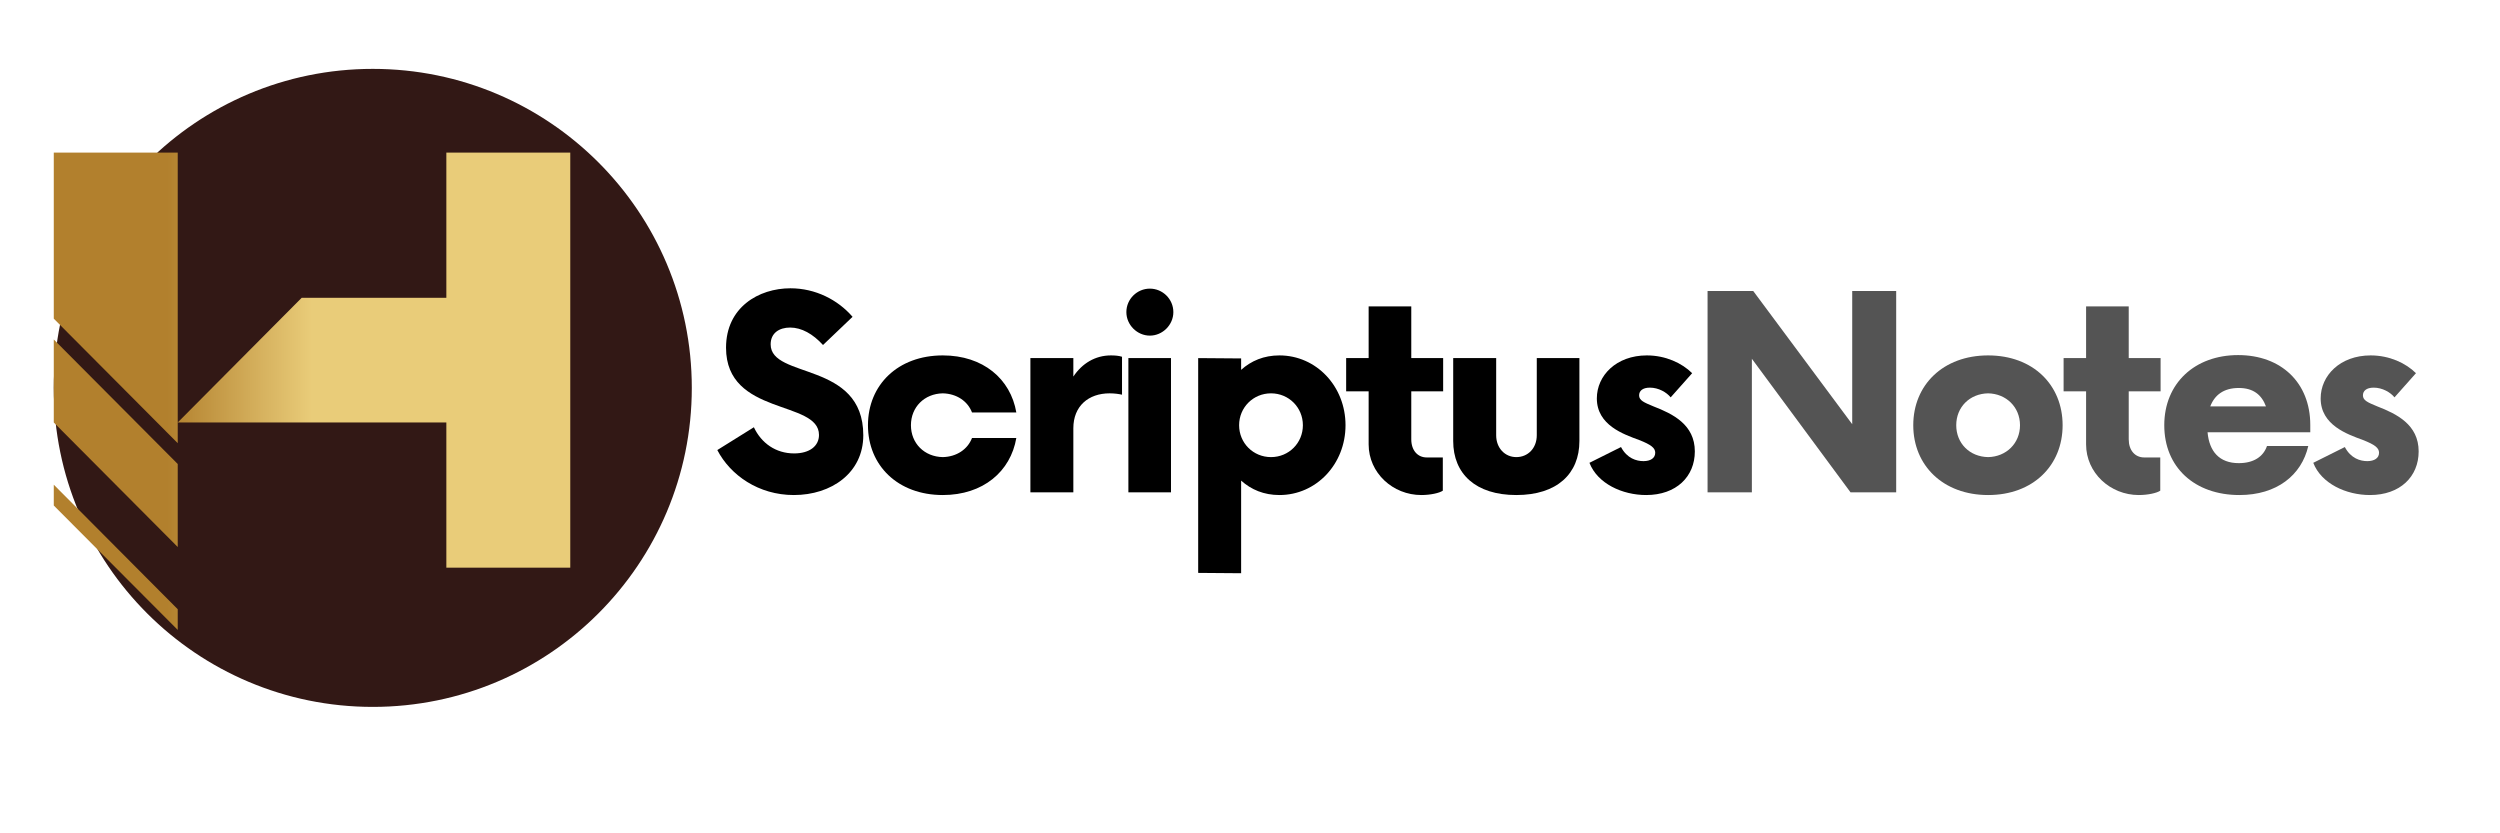
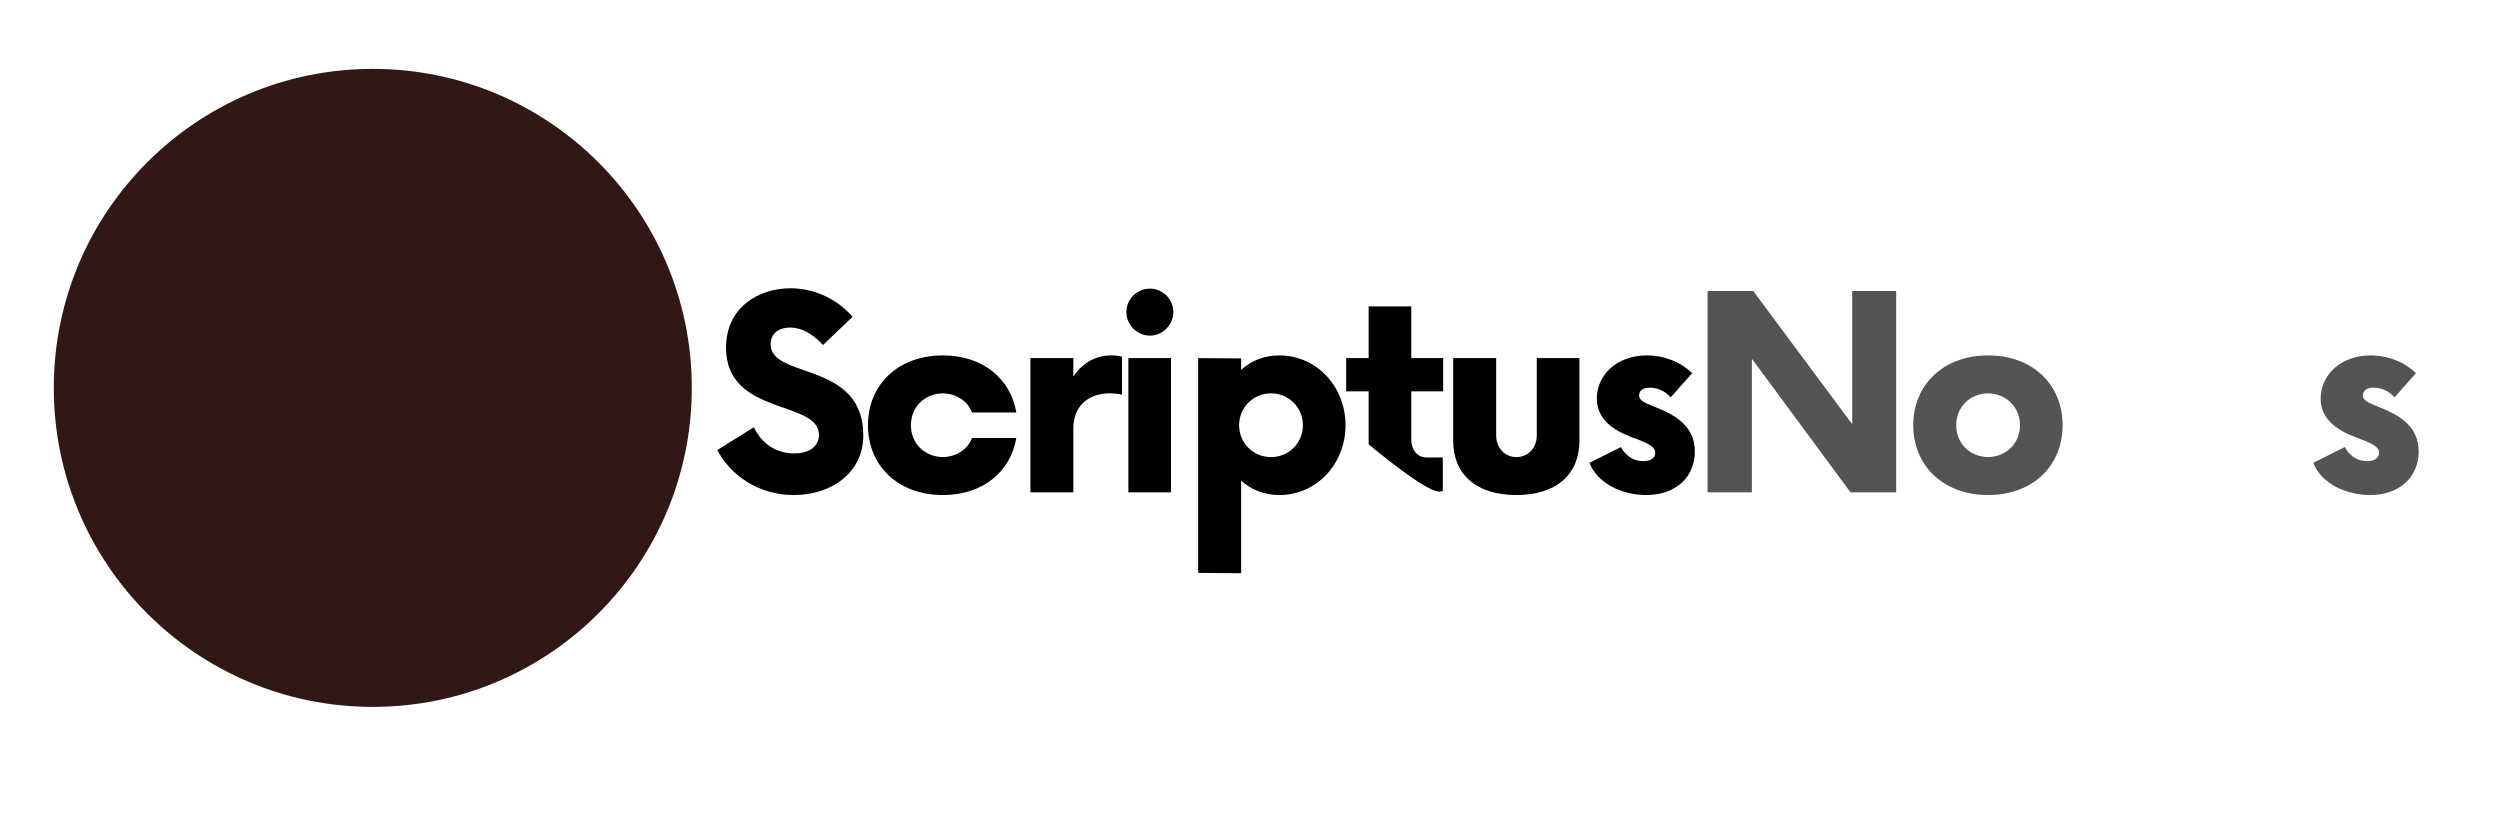
<svg xmlns="http://www.w3.org/2000/svg" xmlns:xlink="http://www.w3.org/1999/xlink" width="576" zoomAndPan="magnify" viewBox="0 0 432 144" height="192" preserveAspectRatio="xMidYMid meet" version="1.0">
  <defs>
    <g />
    <clipPath id="id1">
-       <path d="M 9.293 26.355 L 98.543 26.355 L 98.543 108.855 L 9.293 108.855 Z M 9.293 26.355 " clip-rule="nonzero" />
-     </clipPath>
+       </clipPath>
    <clipPath id="id2">
-       <path d="M 9.293 55.062 L 9.293 26.371 L 30.711 26.371 L 30.711 76.582 Z M 9.293 73.004 L 9.293 58.66 L 30.711 80.18 L 30.711 94.523 Z M 9.293 87.352 L 9.293 83.754 L 30.711 105.273 L 30.711 108.852 Z M 77.129 98.098 L 77.129 73.004 L 30.711 73.004 L 52.129 51.461 L 77.129 51.461 L 77.129 26.371 L 98.551 26.371 L 98.551 98.098 Z M 77.129 98.098 " clip-rule="nonzero" />
-     </clipPath>
+       </clipPath>
    <linearGradient x1="-0" gradientTransform="matrix(0.188, 0, 0, 0.189, 9.291, 26.369)" y1="217.81" x2="473.6" gradientUnits="userSpaceOnUse" y2="217.81" xlink:type="simple" xlink:actuate="onLoad" id="id3" xlink:show="other">
      <stop stop-opacity="1" stop-color="rgb(69.8%, 50.2%, 17.599%)" offset="0" />
      <stop stop-opacity="1" stop-color="rgb(69.8%, 50.2%, 17.599%)" offset="0.125" />
      <stop stop-opacity="1" stop-color="rgb(69.8%, 50.2%, 17.599%)" offset="0.188" />
      <stop stop-opacity="1" stop-color="rgb(69.8%, 50.2%, 17.599%)" offset="0.219" />
      <stop stop-opacity="1" stop-color="rgb(70.013%, 50.494%, 17.896%)" offset="0.223" />
      <stop stop-opacity="1" stop-color="rgb(70.227%, 50.79%, 18.192%)" offset="0.227" />
      <stop stop-opacity="1" stop-color="rgb(70.528%, 51.205%, 18.608%)" offset="0.23" />
      <stop stop-opacity="1" stop-color="rgb(70.83%, 51.622%, 19.026%)" offset="0.234" />
      <stop stop-opacity="1" stop-color="rgb(71.13%, 52.037%, 19.443%)" offset="0.238" />
      <stop stop-opacity="1" stop-color="rgb(71.432%, 52.452%, 19.861%)" offset="0.242" />
      <stop stop-opacity="1" stop-color="rgb(71.733%, 52.867%, 20.277%)" offset="0.246" />
      <stop stop-opacity="1" stop-color="rgb(72.035%, 53.284%, 20.694%)" offset="0.25" />
      <stop stop-opacity="1" stop-color="rgb(72.336%, 53.699%, 21.111%)" offset="0.254" />
      <stop stop-opacity="1" stop-color="rgb(72.638%, 54.115%, 21.529%)" offset="0.258" />
      <stop stop-opacity="1" stop-color="rgb(72.939%, 54.53%, 21.945%)" offset="0.262" />
      <stop stop-opacity="1" stop-color="rgb(73.241%, 54.947%, 22.363%)" offset="0.266" />
      <stop stop-opacity="1" stop-color="rgb(73.541%, 55.362%, 22.78%)" offset="0.27" />
      <stop stop-opacity="1" stop-color="rgb(73.843%, 55.779%, 23.198%)" offset="0.273" />
      <stop stop-opacity="1" stop-color="rgb(74.144%, 56.194%, 23.615%)" offset="0.277" />
      <stop stop-opacity="1" stop-color="rgb(74.446%, 56.61%, 24.031%)" offset="0.281" />
      <stop stop-opacity="1" stop-color="rgb(74.747%, 57.025%, 24.448%)" offset="0.285" />
      <stop stop-opacity="1" stop-color="rgb(75.049%, 57.442%, 24.866%)" offset="0.289" />
      <stop stop-opacity="1" stop-color="rgb(75.349%, 57.857%, 25.282%)" offset="0.293" />
      <stop stop-opacity="1" stop-color="rgb(75.652%, 58.273%, 25.7%)" offset="0.297" />
      <stop stop-opacity="1" stop-color="rgb(75.952%, 58.688%, 26.117%)" offset="0.301" />
      <stop stop-opacity="1" stop-color="rgb(76.254%, 59.105%, 26.534%)" offset="0.305" />
      <stop stop-opacity="1" stop-color="rgb(76.555%, 59.52%, 26.95%)" offset="0.309" />
      <stop stop-opacity="1" stop-color="rgb(76.857%, 59.935%, 27.368%)" offset="0.312" />
      <stop stop-opacity="1" stop-color="rgb(77.158%, 60.35%, 27.785%)" offset="0.316" />
      <stop stop-opacity="1" stop-color="rgb(77.46%, 60.767%, 28.203%)" offset="0.32" />
      <stop stop-opacity="1" stop-color="rgb(77.76%, 61.182%, 28.619%)" offset="0.324" />
      <stop stop-opacity="1" stop-color="rgb(78.062%, 61.598%, 29.037%)" offset="0.328" />
      <stop stop-opacity="1" stop-color="rgb(78.363%, 62.013%, 29.454%)" offset="0.332" />
      <stop stop-opacity="1" stop-color="rgb(78.665%, 62.43%, 29.871%)" offset="0.336" />
      <stop stop-opacity="1" stop-color="rgb(78.966%, 62.845%, 30.287%)" offset="0.34" />
      <stop stop-opacity="1" stop-color="rgb(79.266%, 63.261%, 30.705%)" offset="0.344" />
      <stop stop-opacity="1" stop-color="rgb(79.567%, 63.676%, 31.122%)" offset="0.348" />
      <stop stop-opacity="1" stop-color="rgb(79.869%, 64.093%, 31.54%)" offset="0.352" />
      <stop stop-opacity="1" stop-color="rgb(80.17%, 64.508%, 31.956%)" offset="0.355" />
      <stop stop-opacity="1" stop-color="rgb(80.472%, 64.925%, 32.373%)" offset="0.359" />
      <stop stop-opacity="1" stop-color="rgb(80.772%, 65.34%, 32.79%)" offset="0.363" />
      <stop stop-opacity="1" stop-color="rgb(81.075%, 65.756%, 33.208%)" offset="0.367" />
      <stop stop-opacity="1" stop-color="rgb(81.375%, 66.171%, 33.624%)" offset="0.371" />
      <stop stop-opacity="1" stop-color="rgb(81.677%, 66.586%, 34.042%)" offset="0.375" />
      <stop stop-opacity="1" stop-color="rgb(81.978%, 67.001%, 34.459%)" offset="0.379" />
      <stop stop-opacity="1" stop-color="rgb(82.28%, 67.418%, 34.877%)" offset="0.383" />
      <stop stop-opacity="1" stop-color="rgb(82.581%, 67.833%, 35.294%)" offset="0.387" />
      <stop stop-opacity="1" stop-color="rgb(82.883%, 68.25%, 35.71%)" offset="0.391" />
      <stop stop-opacity="1" stop-color="rgb(83.183%, 68.665%, 36.127%)" offset="0.395" />
      <stop stop-opacity="1" stop-color="rgb(83.485%, 69.081%, 36.545%)" offset="0.398" />
      <stop stop-opacity="1" stop-color="rgb(83.786%, 69.496%, 36.961%)" offset="0.402" />
      <stop stop-opacity="1" stop-color="rgb(84.088%, 69.913%, 37.379%)" offset="0.406" />
      <stop stop-opacity="1" stop-color="rgb(84.389%, 70.328%, 37.796%)" offset="0.41" />
      <stop stop-opacity="1" stop-color="rgb(84.691%, 70.744%, 38.213%)" offset="0.414" />
      <stop stop-opacity="1" stop-color="rgb(84.991%, 71.159%, 38.629%)" offset="0.418" />
      <stop stop-opacity="1" stop-color="rgb(85.294%, 71.576%, 39.047%)" offset="0.422" />
      <stop stop-opacity="1" stop-color="rgb(85.594%, 71.991%, 39.464%)" offset="0.426" />
      <stop stop-opacity="1" stop-color="rgb(85.896%, 72.408%, 39.882%)" offset="0.43" />
      <stop stop-opacity="1" stop-color="rgb(86.197%, 72.823%, 40.298%)" offset="0.434" />
      <stop stop-opacity="1" stop-color="rgb(86.499%, 73.239%, 40.715%)" offset="0.438" />
      <stop stop-opacity="1" stop-color="rgb(86.8%, 73.654%, 41.132%)" offset="0.441" />
      <stop stop-opacity="1" stop-color="rgb(87.102%, 74.069%, 41.55%)" offset="0.445" />
      <stop stop-opacity="1" stop-color="rgb(87.402%, 74.484%, 41.966%)" offset="0.449" />
      <stop stop-opacity="1" stop-color="rgb(87.704%, 74.901%, 42.384%)" offset="0.453" />
      <stop stop-opacity="1" stop-color="rgb(88.005%, 75.316%, 42.801%)" offset="0.457" />
      <stop stop-opacity="1" stop-color="rgb(88.307%, 75.732%, 43.219%)" offset="0.461" />
      <stop stop-opacity="1" stop-color="rgb(88.608%, 76.147%, 43.636%)" offset="0.465" />
      <stop stop-opacity="1" stop-color="rgb(88.91%, 76.564%, 44.052%)" offset="0.469" />
      <stop stop-opacity="1" stop-color="rgb(89.211%, 76.979%, 44.469%)" offset="0.473" />
      <stop stop-opacity="1" stop-color="rgb(89.513%, 77.396%, 44.887%)" offset="0.477" />
      <stop stop-opacity="1" stop-color="rgb(89.813%, 77.811%, 45.303%)" offset="0.48" />
      <stop stop-opacity="1" stop-color="rgb(90.115%, 78.227%, 45.721%)" offset="0.484" />
      <stop stop-opacity="1" stop-color="rgb(90.416%, 78.642%, 46.138%)" offset="0.488" />
      <stop stop-opacity="1" stop-color="rgb(90.718%, 79.059%, 46.555%)" offset="0.492" />
      <stop stop-opacity="1" stop-color="rgb(91.019%, 79.474%, 46.971%)" offset="0.496" />
      <stop stop-opacity="1" stop-color="rgb(91.319%, 79.89%, 47.389%)" offset="0.5" />
      <stop stop-opacity="1" stop-color="rgb(91.359%, 79.944%, 47.444%)" offset="1" />
    </linearGradient>
  </defs>
  <path fill="rgb(19.609%, 9.409%, 8.24%)" d="M 64.418 11.902 C 33.973 11.902 9.293 36.582 9.293 67.027 C 9.293 97.473 33.973 122.152 64.418 122.152 C 94.859 122.152 119.543 97.473 119.543 67.027 C 119.543 36.582 94.859 11.902 64.418 11.902 " fill-opacity="1" fill-rule="nonzero" />
  <g clip-path="url(#id1)">
    <g clip-path="url(#id2)">
      <path fill="url(#id3)" d="M 9.293 26.371 L 9.293 108.852 L 98.543 108.852 L 98.543 26.371 Z M 9.293 26.371 " fill-rule="nonzero" />
    </g>
  </g>
  <g fill="rgb(0%, 0%, 0%)" fill-opacity="1">
    <g transform="translate(123.021, 85.078)">
      <g>
        <path d="M 14.152 0.465 C 20.645 0.465 26.156 -3.363 26.156 -9.859 C 26.156 -22.734 10.148 -19.543 10.148 -25.574 C 10.148 -27.547 11.656 -28.477 13.512 -28.477 C 15.484 -28.477 17.457 -27.375 19.195 -25.461 L 24.301 -30.332 C 21.75 -33.289 17.863 -35.262 13.57 -35.262 C 8.062 -35.262 2.438 -31.957 2.438 -24.996 C 2.438 -13.164 18.5 -16.008 18.5 -9.918 C 18.5 -8.004 16.875 -6.727 14.207 -6.727 C 11.02 -6.727 8.523 -8.523 7.25 -11.25 L 0.93 -7.309 C 3.191 -2.957 8.062 0.465 14.152 0.465 Z M 14.152 0.465 " />
      </g>
    </g>
  </g>
  <g fill="rgb(0%, 0%, 0%)" fill-opacity="1">
    <g transform="translate(148.187, 85.078)">
      <g>
        <path d="M 14.73 0.465 C 21.691 0.465 26.445 -3.598 27.434 -9.395 L 19.777 -9.395 C 19.023 -7.422 17.109 -6.148 14.73 -6.09 C 11.543 -6.148 9.223 -8.469 9.223 -11.598 C 9.223 -14.73 11.543 -17.051 14.73 -17.109 C 17.109 -17.051 19.023 -15.773 19.777 -13.805 L 27.434 -13.805 C 26.445 -19.602 21.691 -23.664 14.73 -23.664 C 6.961 -23.664 1.797 -18.559 1.797 -11.598 C 1.797 -4.641 6.961 0.465 14.73 0.465 Z M 14.73 0.465 " />
      </g>
    </g>
  </g>
  <g fill="rgb(0%, 0%, 0%)" fill-opacity="1">
    <g transform="translate(174.63, 85.078)">
      <g>
        <path d="M 17.34 -23.664 C 14.613 -23.664 12.352 -22.27 10.844 -20.008 L 10.844 -23.199 L 3.422 -23.199 L 3.422 0 L 10.844 0 L 10.844 -11.078 C 10.844 -14.906 13.453 -17.109 17.109 -17.109 C 17.98 -17.109 18.734 -16.992 19.254 -16.875 L 19.254 -23.43 C 18.734 -23.605 18.035 -23.664 17.34 -23.664 Z M 17.34 -23.664 " />
      </g>
    </g>
  </g>
  <g fill="rgb(0%, 0%, 0%)" fill-opacity="1">
    <g transform="translate(191.446, 85.078)">
      <g>
        <path d="M 7.25 -27.082 C 9.453 -27.082 11.309 -28.941 11.309 -31.145 C 11.309 -33.406 9.453 -35.203 7.25 -35.203 C 5.047 -35.203 3.191 -33.406 3.191 -31.145 C 3.191 -28.941 5.047 -27.082 7.25 -27.082 Z M 3.539 0 L 10.902 0 L 10.902 -23.199 L 3.539 -23.199 Z M 3.539 0 " />
      </g>
    </g>
  </g>
  <g fill="rgb(0%, 0%, 0%)" fill-opacity="1">
    <g transform="translate(203.623, 85.078)">
      <g>
        <path d="M 17.457 -23.664 C 14.789 -23.664 12.586 -22.734 10.844 -21.168 L 10.844 -23.141 L 3.422 -23.199 L 3.422 13.918 L 10.844 13.977 L 10.844 -2.031 C 12.586 -0.465 14.789 0.465 17.457 0.465 C 23.836 0.465 28.883 -4.871 28.883 -11.598 C 28.883 -18.328 23.836 -23.664 17.457 -23.664 Z M 16.008 -6.09 C 12.934 -6.09 10.496 -8.523 10.496 -11.598 C 10.496 -14.672 12.934 -17.109 16.008 -17.109 C 19.082 -17.109 21.516 -14.672 21.516 -11.598 C 21.516 -8.523 19.082 -6.09 16.008 -6.09 Z M 16.008 -6.09 " />
      </g>
    </g>
  </g>
  <g fill="rgb(0%, 0%, 0%)" fill-opacity="1">
    <g transform="translate(231.978, 85.078)">
      <g>
-         <path d="M 17.398 -17.457 L 17.398 -23.199 L 11.891 -23.199 L 11.891 -32.129 L 4.523 -32.129 L 4.523 -23.199 L 0.637 -23.199 L 0.637 -17.457 L 4.523 -17.457 L 4.523 -8.293 C 4.523 -3.363 8.699 0.465 13.629 0.465 C 15.195 0.465 16.762 0.117 17.34 -0.289 L 17.34 -6.031 L 14.559 -6.031 C 12.992 -6.031 11.891 -7.25 11.891 -9.164 L 11.891 -17.457 Z M 17.398 -17.457 " />
+         <path d="M 17.398 -17.457 L 17.398 -23.199 L 11.891 -23.199 L 11.891 -32.129 L 4.523 -32.129 L 4.523 -23.199 L 0.637 -23.199 L 0.637 -17.457 L 4.523 -17.457 L 4.523 -8.293 C 15.195 0.465 16.762 0.117 17.34 -0.289 L 17.34 -6.031 L 14.559 -6.031 C 12.992 -6.031 11.891 -7.25 11.891 -9.164 L 11.891 -17.457 Z M 17.398 -17.457 " />
      </g>
    </g>
  </g>
  <g fill="rgb(0%, 0%, 0%)" fill-opacity="1">
    <g transform="translate(248.215, 85.078)">
      <g>
        <path d="M 13.805 0.465 C 20.82 0.465 24.707 -3.191 24.707 -8.875 L 24.707 -23.199 L 17.34 -23.199 L 17.34 -9.859 C 17.34 -7.656 15.832 -6.09 13.805 -6.09 C 11.832 -6.09 10.324 -7.656 10.324 -9.859 L 10.324 -23.199 L 2.898 -23.199 L 2.898 -8.875 C 2.898 -3.191 6.785 0.465 13.805 0.465 Z M 13.805 0.465 " />
      </g>
    </g>
  </g>
  <g fill="rgb(0%, 0%, 0%)" fill-opacity="1">
    <g transform="translate(273.555, 85.078)">
      <g>
        <path d="M 10.902 0.465 C 16.121 0.465 19.312 -2.727 19.312 -7.074 C 19.312 -11.715 15.484 -13.57 12.18 -14.848 C 10.496 -15.543 9.684 -15.891 9.684 -16.762 C 9.684 -17.516 10.266 -18.094 11.543 -18.094 C 13.051 -18.094 14.441 -17.281 15.137 -16.414 L 18.848 -20.59 C 17.109 -22.328 14.266 -23.664 11.02 -23.664 C 5.742 -23.664 2.379 -20.184 2.379 -16.238 C 2.379 -11.598 7.016 -10.035 9.684 -9.047 C 11.773 -8.234 12.469 -7.656 12.469 -6.844 C 12.469 -5.914 11.656 -5.395 10.438 -5.395 C 9.223 -5.395 7.598 -5.859 6.555 -7.828 L 1.102 -5.105 C 2.492 -1.508 6.785 0.465 10.902 0.465 Z M 10.902 0.465 " />
      </g>
    </g>
  </g>
  <g fill="rgb(32.939%, 32.939%, 32.939%)" fill-opacity="1">
    <g transform="translate(291.645, 85.078)">
      <g>
        <path d="M 28.418 -34.797 L 28.418 -11.773 L 11.309 -34.797 L 3.422 -34.797 L 3.422 0 L 11.078 0 L 11.078 -23.082 L 28.129 0 L 36.016 0 L 36.016 -34.797 Z M 28.418 -34.797 " />
      </g>
    </g>
  </g>
  <g fill="rgb(32.939%, 32.939%, 32.939%)" fill-opacity="1">
    <g transform="translate(328.815, 85.078)">
      <g>
        <path d="M 14.73 0.465 C 22.504 0.465 27.605 -4.641 27.605 -11.598 C 27.605 -18.559 22.504 -23.664 14.73 -23.664 C 6.961 -23.664 1.797 -18.559 1.797 -11.598 C 1.797 -4.641 6.961 0.465 14.73 0.465 Z M 14.73 -6.09 C 11.543 -6.148 9.223 -8.469 9.223 -11.598 C 9.223 -14.73 11.543 -17.051 14.73 -17.109 C 17.863 -17.051 20.242 -14.73 20.242 -11.598 C 20.242 -8.469 17.863 -6.148 14.73 -6.09 Z M 14.73 -6.09 " />
      </g>
    </g>
  </g>
  <g fill="rgb(32.939%, 32.939%, 32.939%)" fill-opacity="1">
    <g transform="translate(355.953, 85.078)">
      <g>
-         <path d="M 17.398 -17.457 L 17.398 -23.199 L 11.891 -23.199 L 11.891 -32.129 L 4.523 -32.129 L 4.523 -23.199 L 0.637 -23.199 L 0.637 -17.457 L 4.523 -17.457 L 4.523 -8.293 C 4.523 -3.363 8.699 0.465 13.629 0.465 C 15.195 0.465 16.762 0.117 17.34 -0.289 L 17.34 -6.031 L 14.559 -6.031 C 12.992 -6.031 11.891 -7.25 11.891 -9.164 L 11.891 -17.457 Z M 17.398 -17.457 " />
-       </g>
+         </g>
    </g>
  </g>
  <g fill="rgb(32.939%, 32.939%, 32.939%)" fill-opacity="1">
    <g transform="translate(372.189, 85.078)">
      <g>
-         <path d="M 27.027 -11.656 C 27.027 -18.906 22.039 -23.719 14.559 -23.719 C 7.074 -23.719 1.797 -18.848 1.797 -11.598 C 1.797 -4.352 7.016 0.465 14.789 0.465 C 21.227 0.465 25.52 -2.957 26.68 -8.004 L 19.543 -8.004 C 18.906 -6.148 17.227 -5.047 14.672 -5.047 C 11.309 -5.047 9.57 -7.074 9.277 -10.383 L 27.027 -10.383 Z M 14.672 -18.035 C 17.168 -18.035 18.617 -16.875 19.371 -14.848 L 9.742 -14.848 C 10.496 -16.82 12.062 -18.035 14.672 -18.035 Z M 14.672 -18.035 " />
-       </g>
+         </g>
    </g>
  </g>
  <g fill="rgb(32.939%, 32.939%, 32.939%)" fill-opacity="1">
    <g transform="translate(398.631, 85.078)">
      <g>
        <path d="M 10.902 0.465 C 16.121 0.465 19.312 -2.727 19.312 -7.074 C 19.312 -11.715 15.484 -13.57 12.18 -14.848 C 10.496 -15.543 9.684 -15.891 9.684 -16.762 C 9.684 -17.516 10.266 -18.094 11.543 -18.094 C 13.051 -18.094 14.441 -17.281 15.137 -16.414 L 18.848 -20.59 C 17.109 -22.328 14.266 -23.664 11.02 -23.664 C 5.742 -23.664 2.379 -20.184 2.379 -16.238 C 2.379 -11.598 7.016 -10.035 9.684 -9.047 C 11.773 -8.234 12.469 -7.656 12.469 -6.844 C 12.469 -5.914 11.656 -5.395 10.438 -5.395 C 9.223 -5.395 7.598 -5.859 6.555 -7.828 L 1.102 -5.105 C 2.492 -1.508 6.785 0.465 10.902 0.465 Z M 10.902 0.465 " />
      </g>
    </g>
  </g>
</svg>